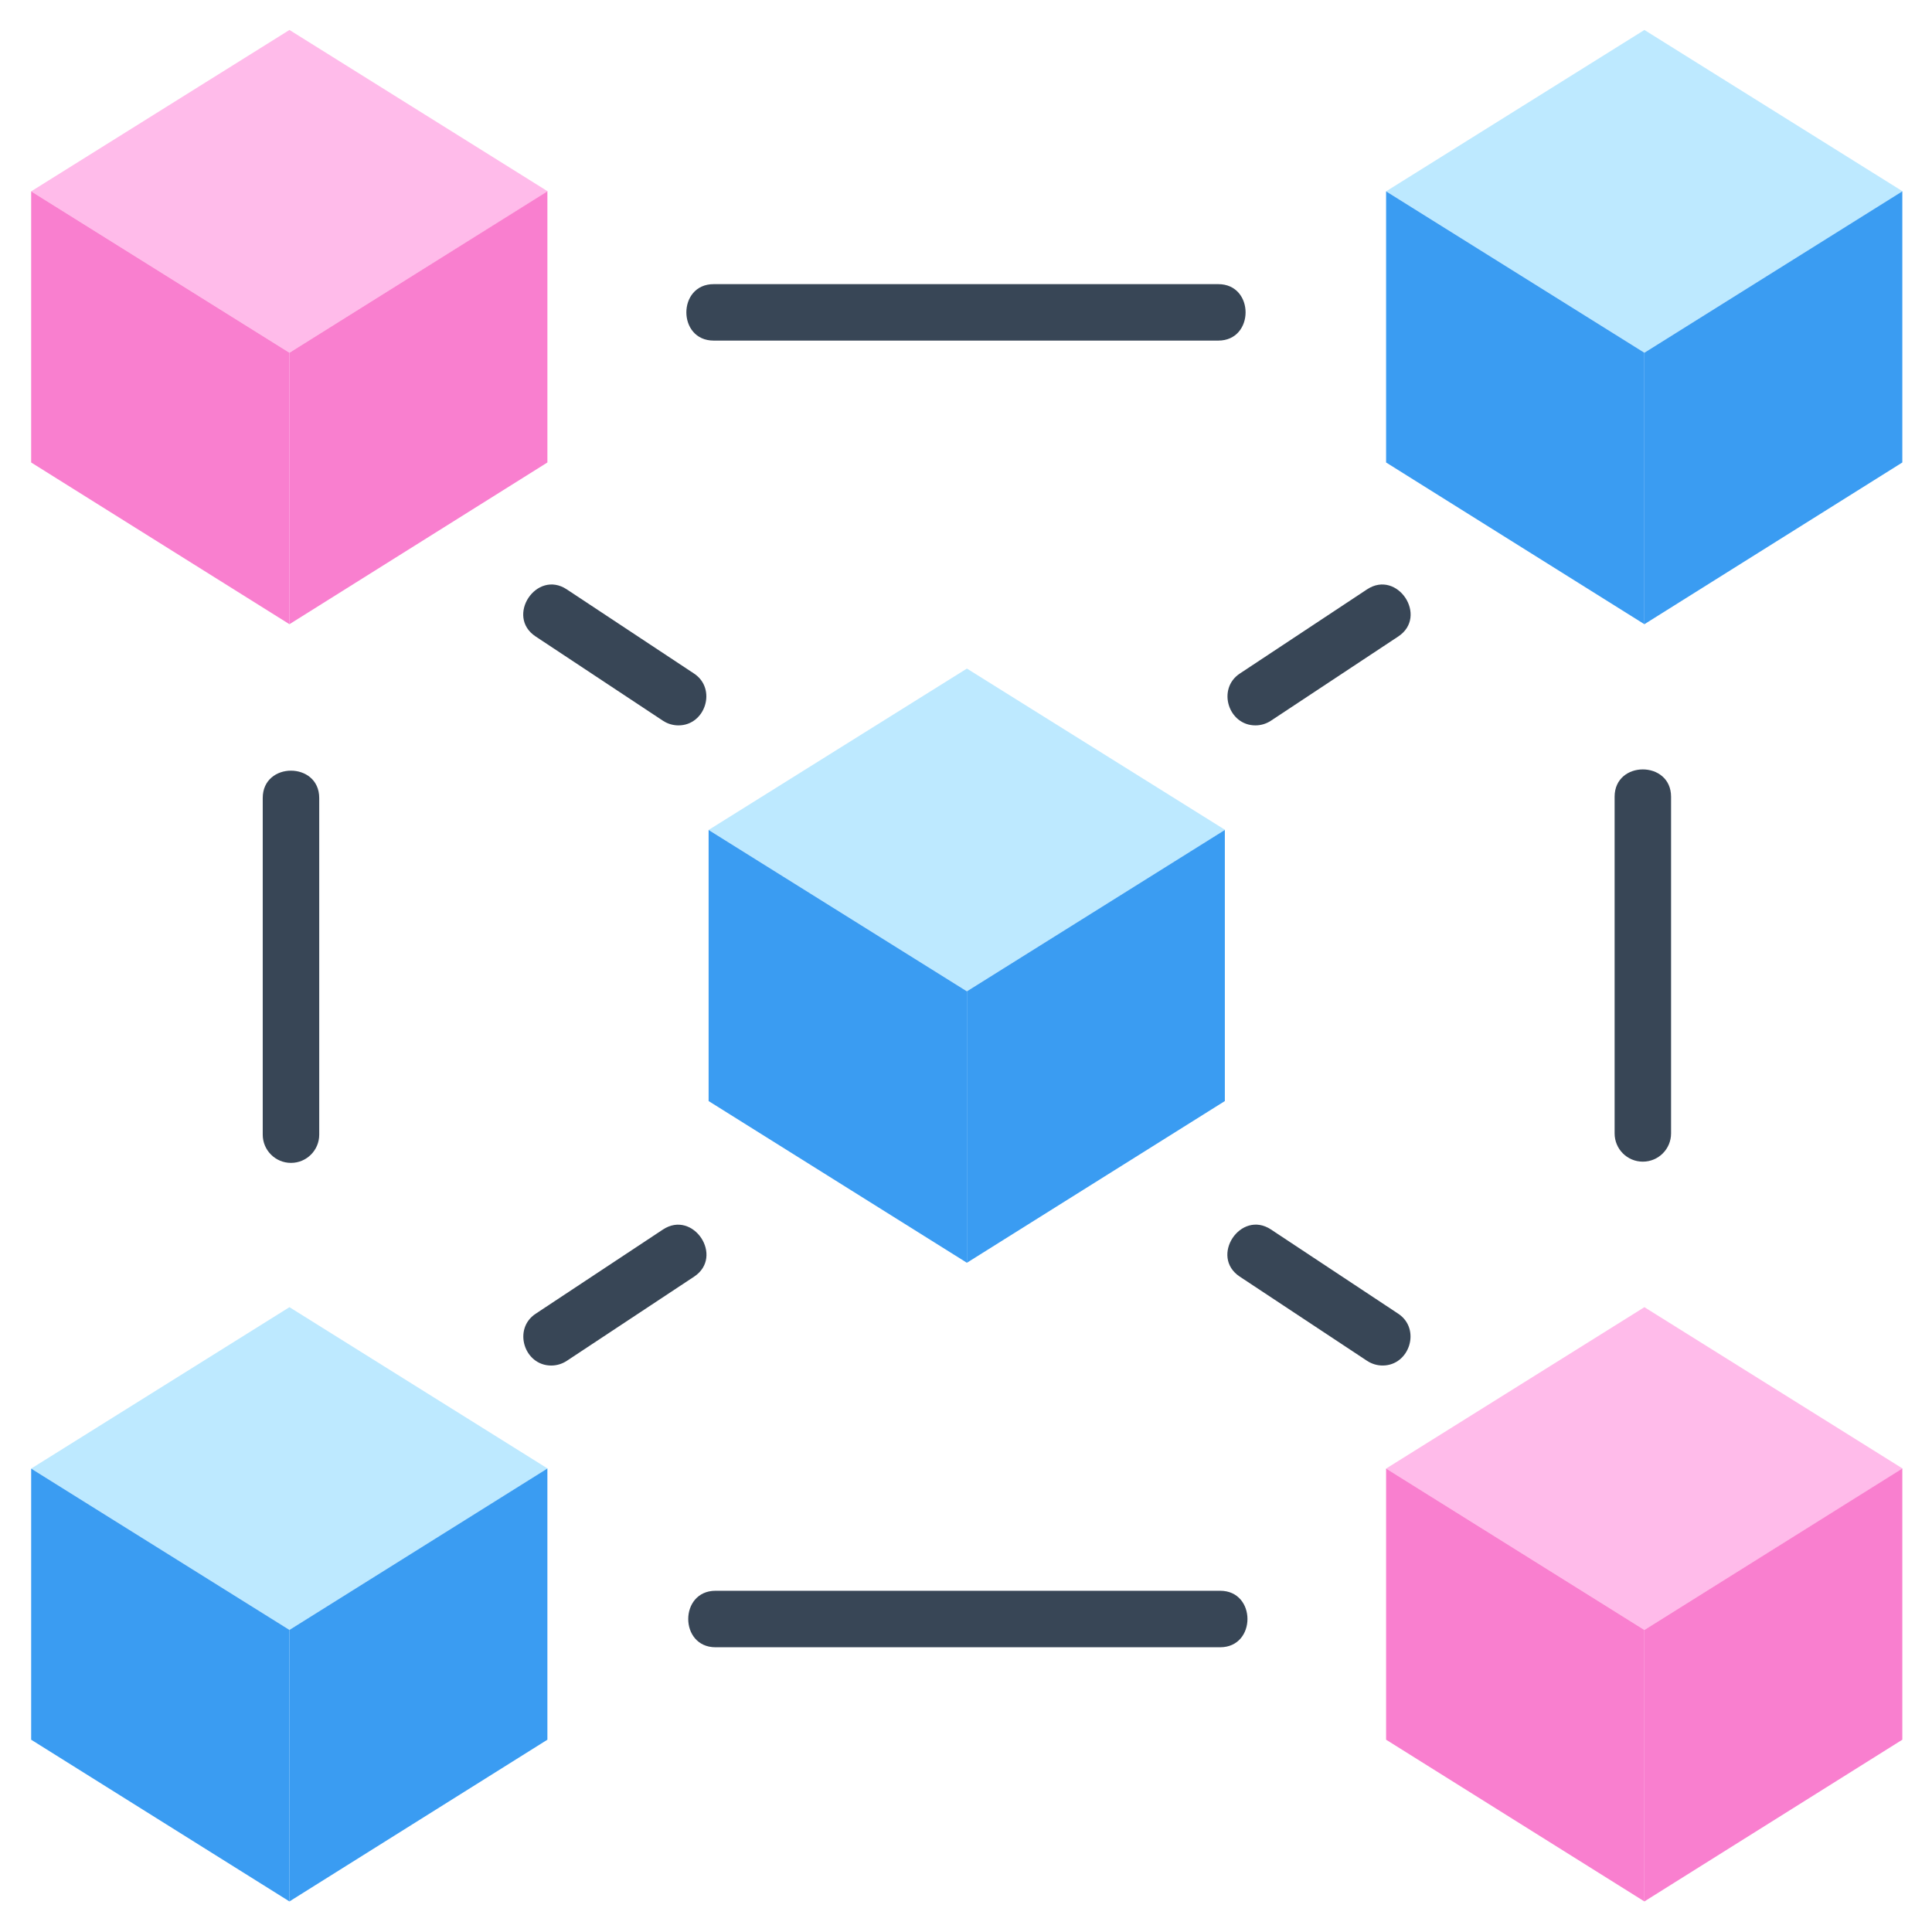
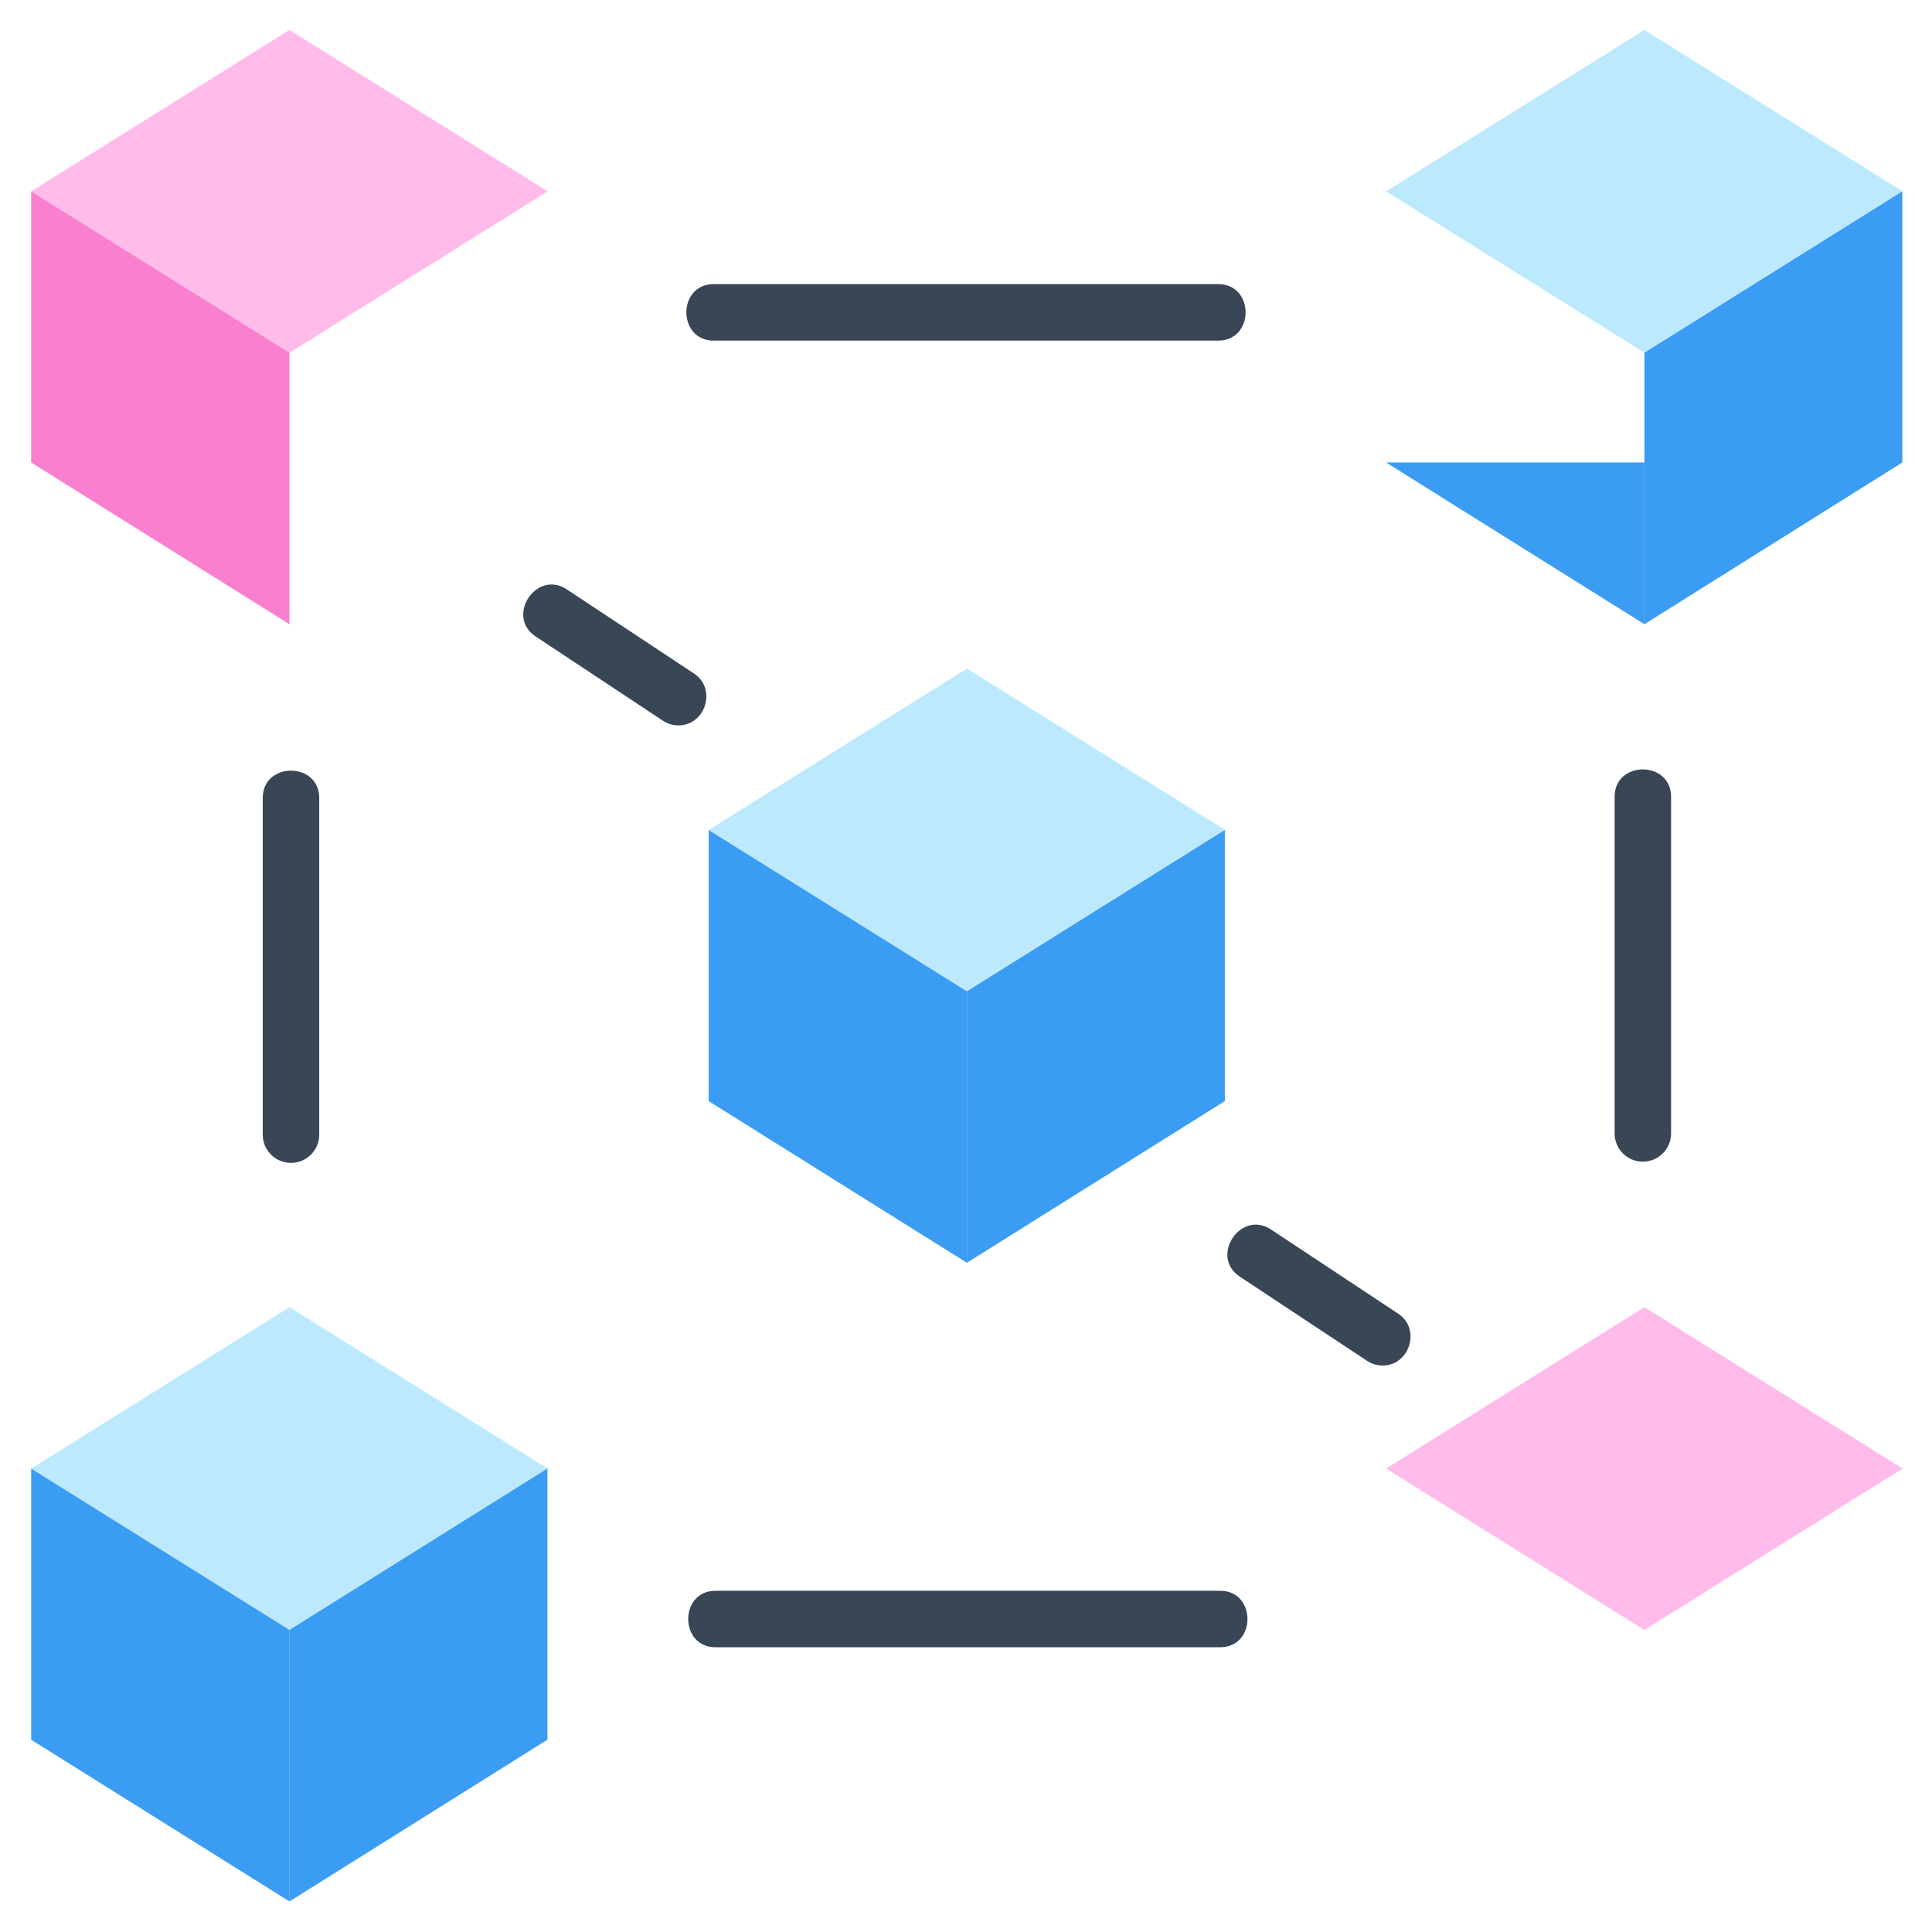
<svg xmlns="http://www.w3.org/2000/svg" version="1.1" id="Layer_1" x="0px" y="0px" width="100px" height="100px" viewBox="0 0 100 100" enable-background="new 0 0 100 100" xml:space="preserve">
  <path fill="#BDE9FF" d="M50.047,34.605l-13.369,8.353l13.369,8.353l13.369-8.353L50.047,34.605z" />
  <path fill="#3A9CF2" d="M63.398,56.991l-13.352,8.37V51.311l13.352-8.352V56.991z" />
  <path fill="#3A9CF2" d="M36.678,56.991l13.369,8.37V51.311l-13.369-8.352V56.991z" />
  <path fill="#FFBBEA" d="M14.982,1.551L1.613,9.904l13.369,8.353L28.35,9.904L14.982,1.551z" />
-   <path fill="#F97FCF" d="M28.333,23.938l-13.352,8.371V18.257l13.352-8.353V23.938z" />
  <path fill="#F97FCF" d="M1.613,23.938l13.369,8.371V18.257L1.613,9.904V23.938z" />
  <path fill="#BDE9FF" d="M85.114,1.551L71.744,9.904l13.369,8.353l13.367-8.353L85.114,1.551z" />
  <path fill="#3A9CF2" d="M98.464,23.938l-13.351,8.371V18.257l13.351-8.353V23.938z" />
-   <path fill="#3A9CF2" d="M71.744,23.938l13.369,8.371V18.257L71.744,9.904V23.938z" />
+   <path fill="#3A9CF2" d="M71.744,23.938l13.369,8.371V18.257V23.938z" />
  <path fill="#BDE9FF" d="M14.982,67.659L1.613,76.014l13.369,8.353l13.368-8.353L14.982,67.659z" />
  <path fill="#3A9CF2" d="M28.333,90.047l-13.352,8.371V84.365l13.352-8.354V90.047z" />
  <path fill="#3A9CF2" d="M1.613,90.047l13.369,8.371V84.365L1.613,76.014V90.047z" />
  <path fill="#FFBBEA" d="M85.114,67.659l-13.369,8.354l13.369,8.353l13.367-8.353L85.114,67.659z" />
-   <path fill="#F97FCF" d="M98.464,90.047l-13.351,8.371V84.365l13.351-8.354V90.047z" />
-   <path fill="#F97FCF" d="M71.744,90.047l13.369,8.371V84.365l-13.369-8.354V90.047z" />
  <rect x="-0.043" y="0.078" fill="none" width="99.797" height="99.797" />
  <path fill="#384656" d="M36.939,17.629h26.119c1.884,0,1.884-2.922,0-2.922H36.939C35.055,14.707,35.055,17.629,36.939,17.629  L36.939,17.629z" />
  <path fill="#384656" d="M63.155,82.338H37.037c-1.886,0-1.886,2.924,0,2.924h26.117C65.04,85.262,65.04,82.338,63.155,82.338  L63.155,82.338z" />
  <path fill="#384656" d="M83.572,41.239v17.426c0,0.808,0.652,1.462,1.46,1.462c0.809,0,1.462-0.654,1.462-1.462V41.239  C86.493,39.353,83.572,39.353,83.572,41.239L83.572,41.239z" />
  <path fill="#384656" d="M13.599,41.304V58.73c0,0.806,0.655,1.461,1.462,1.461c0.809,0,1.462-0.655,1.462-1.461V41.304  C16.523,39.418,13.599,39.418,13.599,41.304L13.599,41.304z" />
-   <path fill="#384656" d="M70.757,30.506l-6.586,4.358c-1.188,0.786-0.595,2.682,0.809,2.682c0.276,0,0.557-0.079,0.805-0.243  l6.587-4.358C73.943,31.905,72.33,29.466,70.757,30.506L70.757,30.506z" />
  <path fill="#384656" d="M34.311,37.303c0.248,0.164,0.528,0.243,0.806,0.243c1.401,0,1.995-1.896,0.808-2.682l-6.588-4.358  c-1.571-1.041-3.186,1.398-1.612,2.438L34.311,37.303z" />
-   <path fill="#384656" d="M28.532,70.68c0.276,0,0.557-0.08,0.804-0.242l6.588-4.357c1.573-1.04-0.04-3.479-1.613-2.439L27.724,68  C26.535,68.784,27.128,70.68,28.532,70.68L28.532,70.68z" />
  <path fill="#384656" d="M64.171,66.078l6.586,4.357c0.249,0.164,0.53,0.244,0.807,0.244c1.402,0,1.997-1.896,0.808-2.682  l-6.587-4.359C64.213,62.6,62.598,65.039,64.171,66.078L64.171,66.078z" />
</svg>